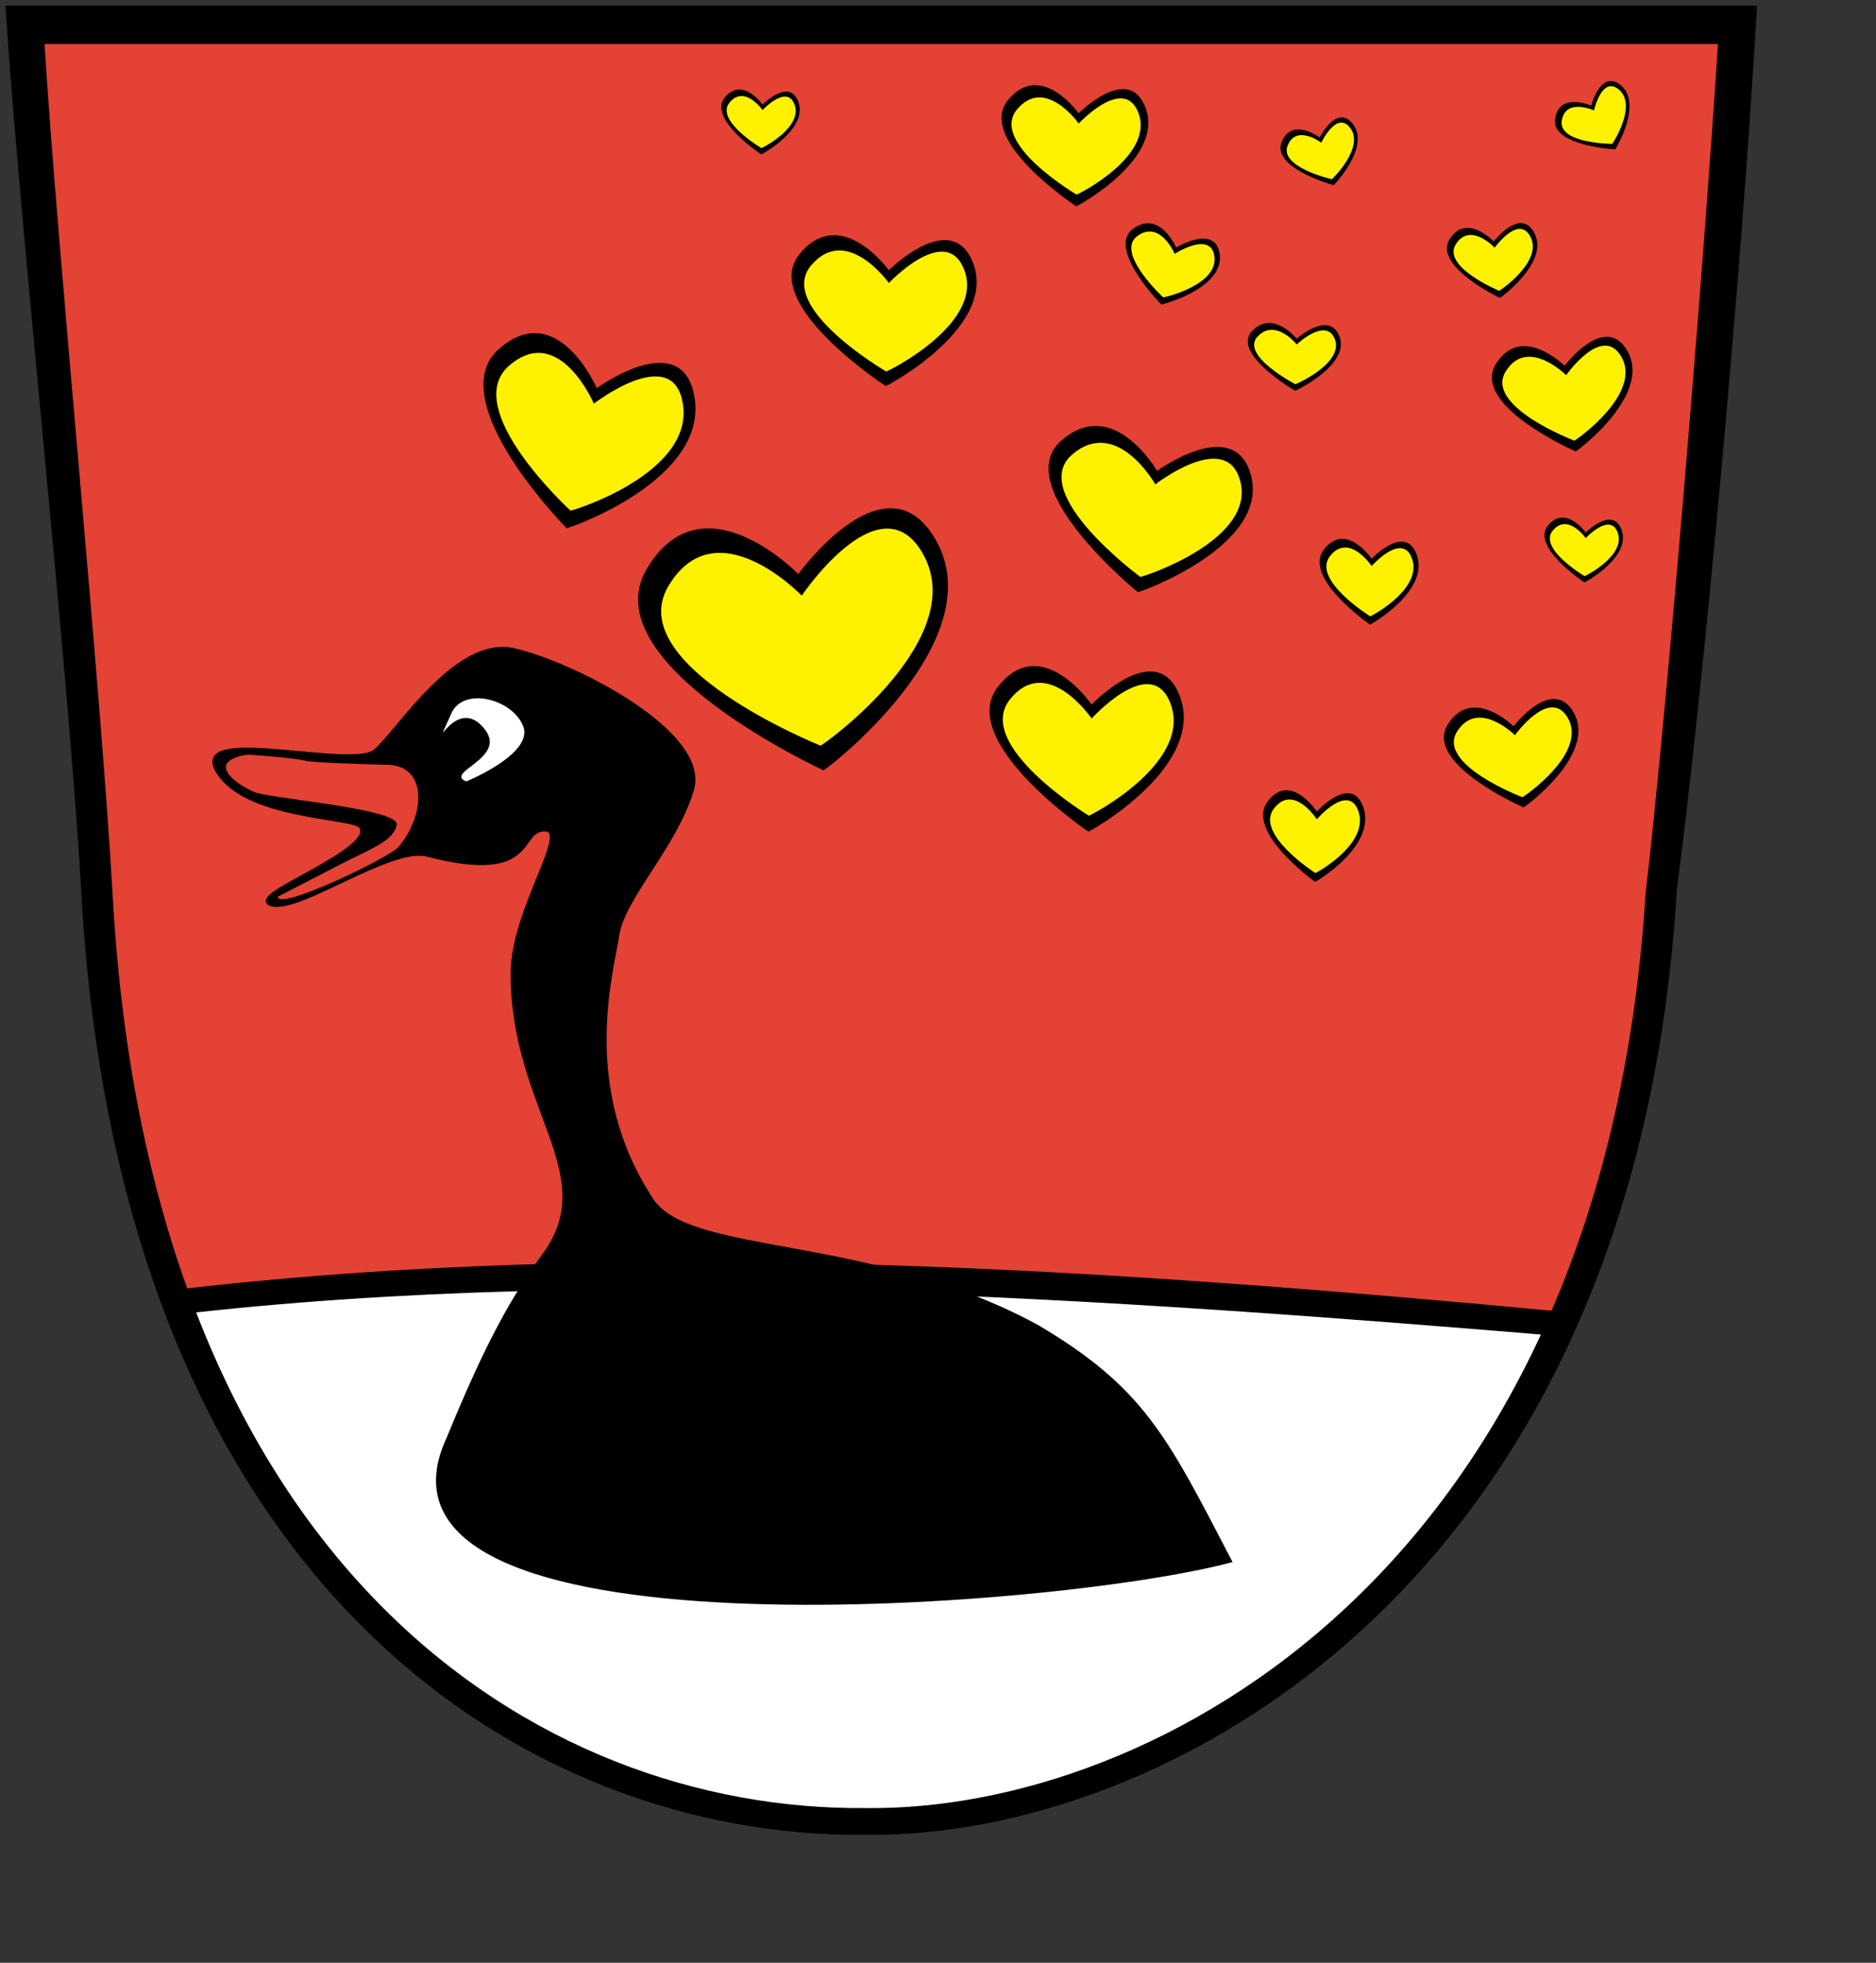
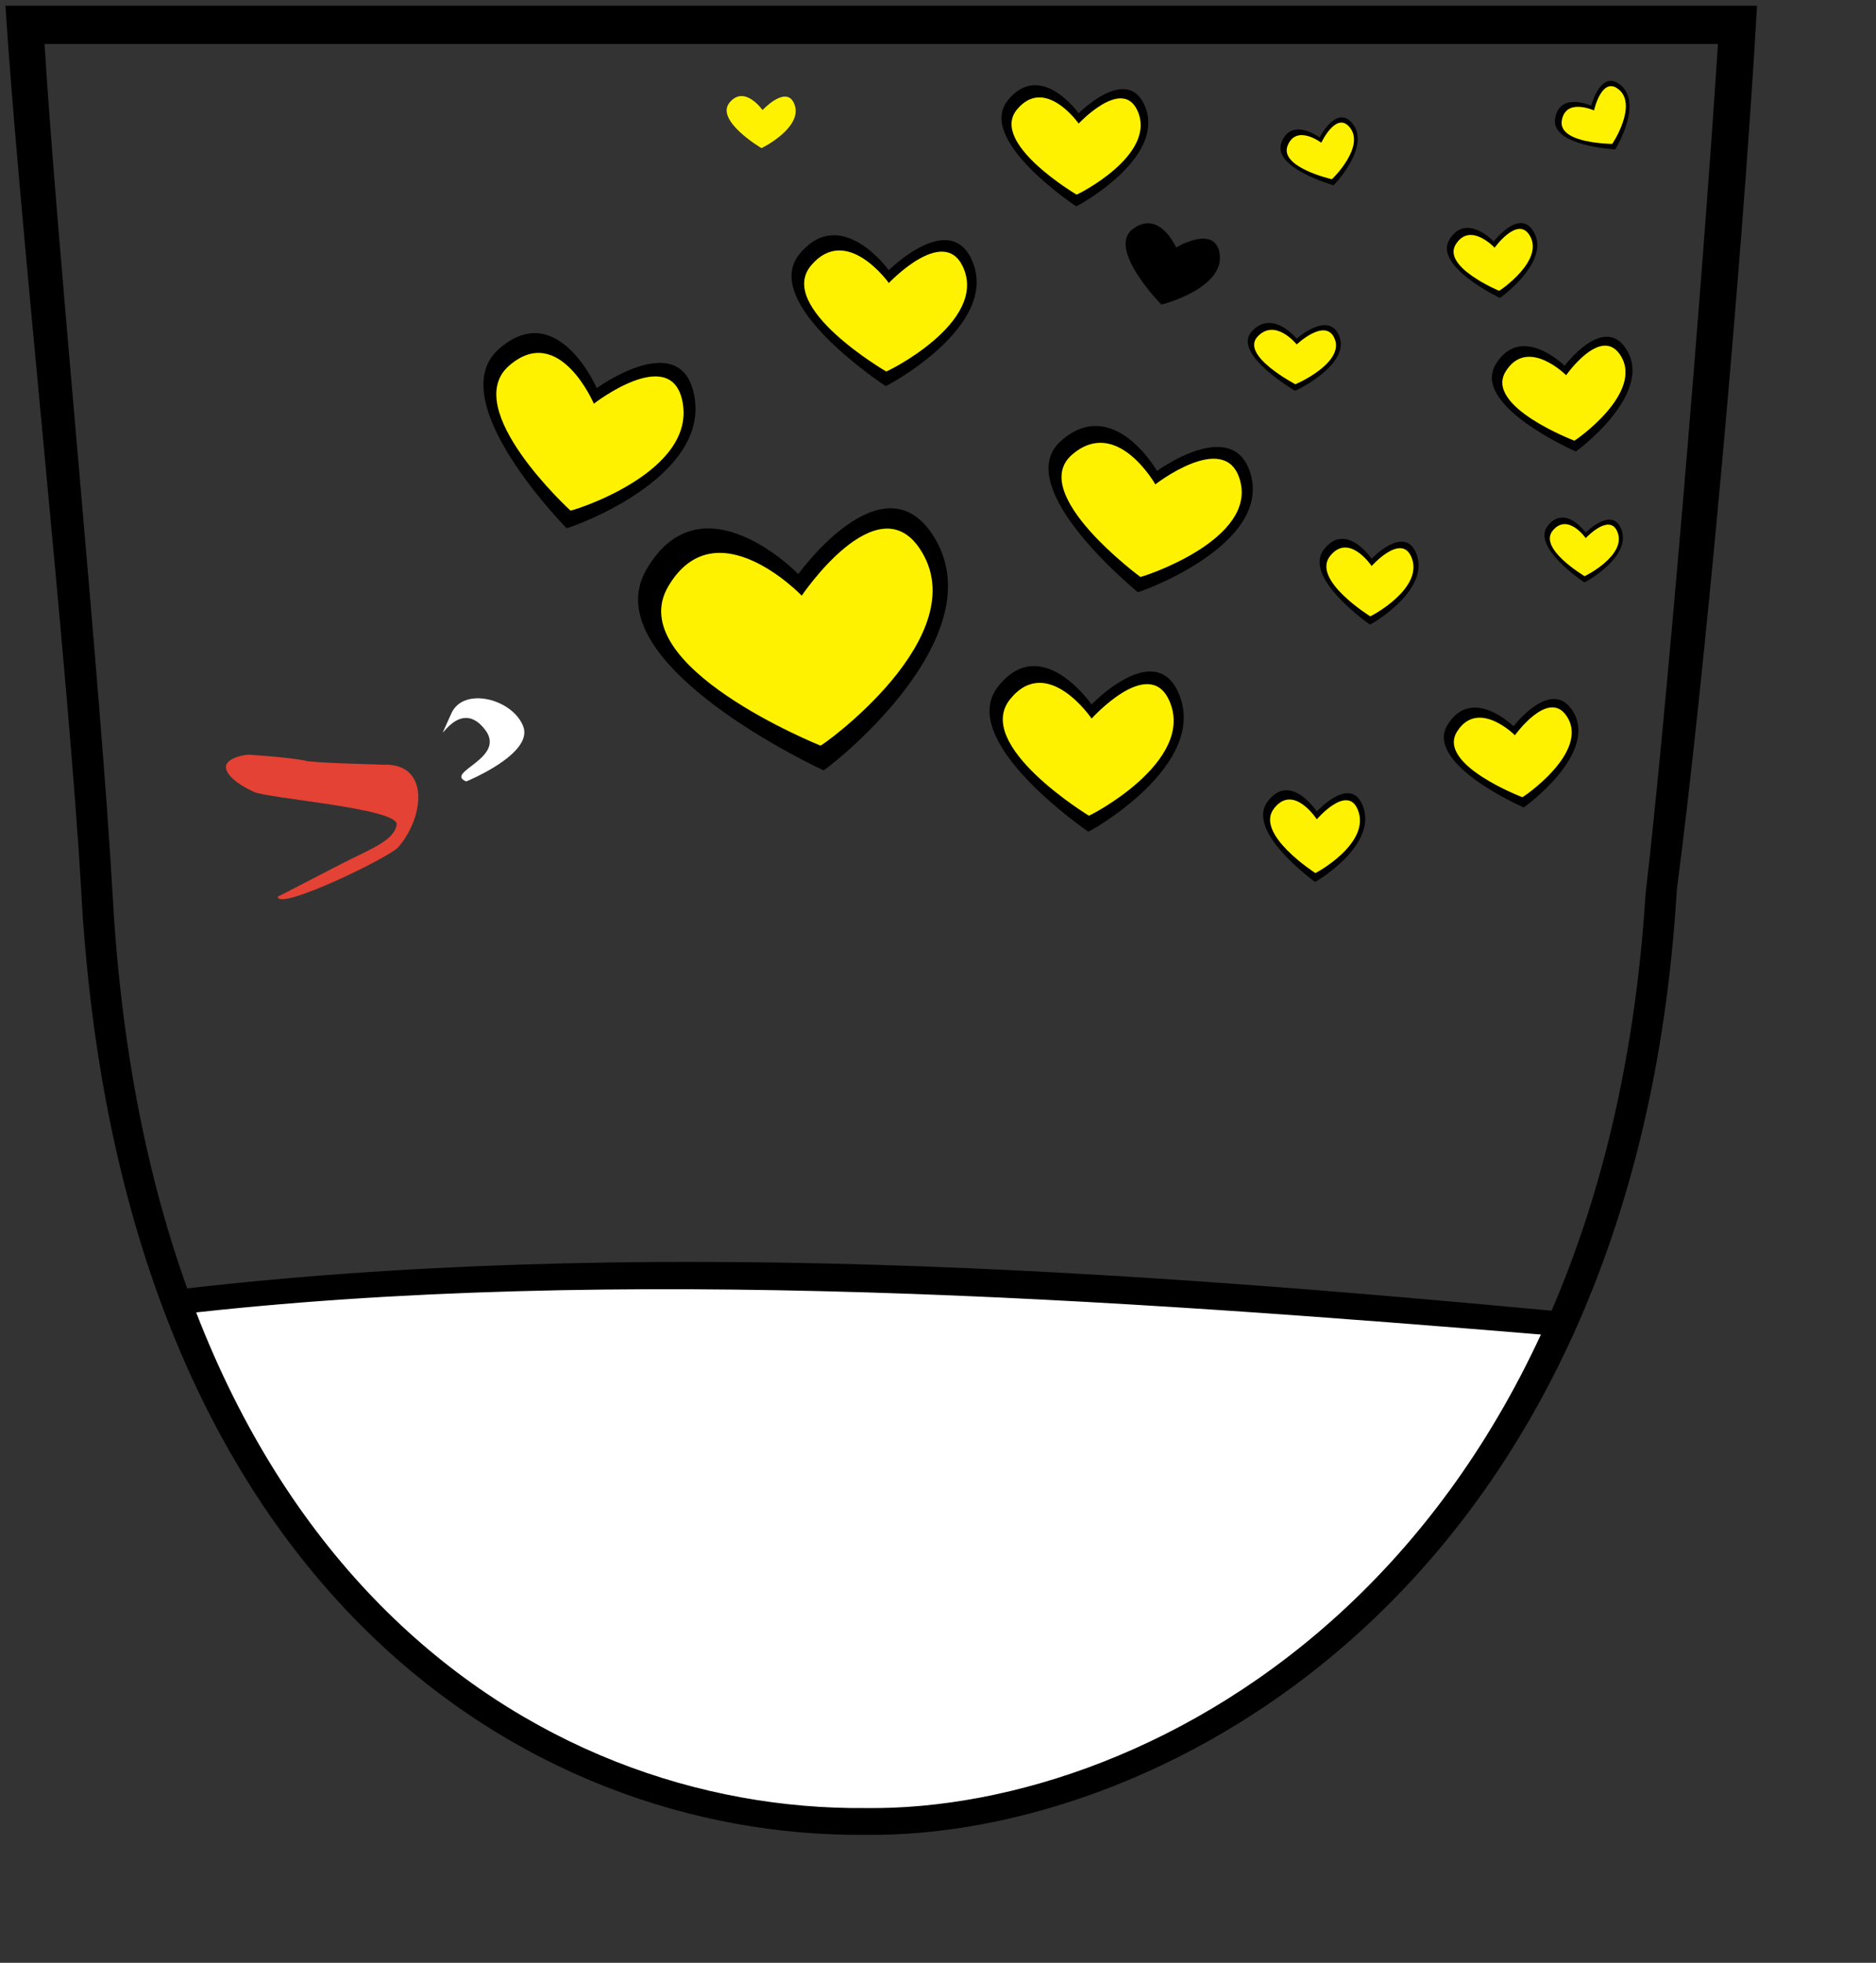
<svg xmlns="http://www.w3.org/2000/svg" xmlns:ns1="http://sodipodi.sourceforge.net/DTD/sodipodi-0.dtd" xmlns:ns2="http://www.inkscape.org/namespaces/inkscape" id="svg1322" ns1:version="0.32" ns2:version="0.45" width="540pt" height="565pt" version="1.0" ns1:docbase="/Users/Martin/Desktop" ns1:docname="Wappen_Müster_Schwan.svg" ns2:export-filename="C:\Dokumente und Einstellungen\Martin\Desktop\Wappen Rostock.png" ns2:export-xdpi="150" ns2:export-ydpi="150" ns2:output_extension="org.inkscape.output.svg.inkscape" ns1:modified="true">
  <rect width="100%" height="100%" fill="#333333" stroke="none" />
  <defs id="defs1325">
    <style id="style6" type="text/css">
   
    .fil8 {fill:none;fill-rule:nonzero}
    .fil0 {fill:black;fill-rule:nonzero}
    .fil7 {fill:white;fill-rule:nonzero}
    .fil1 {fill:#000099;fill-rule:nonzero}
    .fil6 {fill:#660000;fill-rule:nonzero}
    .fil4 {fill:#8A8A01;fill-rule:nonzero}
    .fil3 {fill:#939301;fill-rule:nonzero}
    .fil5 {fill:red;fill-rule:nonzero}
    .fil2 {fill:#FFCC00;fill-rule:nonzero}
   
  </style>
    <style type="text/css" id="style2978">
   
    .str4 {stroke:black;stroke-width:1.138}
    .str3 {stroke:black;stroke-width:1.138}
    .str2 {stroke:black;stroke-width:1.138}
    .str8 {stroke:black;stroke-width:1.138}
    .str6 {stroke:black;stroke-width:1.138}
    .str5 {stroke:black;stroke-width:1.139}
    .str7 {stroke:black;stroke-width:1.139}
    .str1 {stroke:black;stroke-width:1.139}
    .str0 {stroke:black;stroke-width:2.407}
    .fil0 {fill:#0000DC}
    .fil2 {fill:red}
    .fil1 {fill:#FFF000}
    .fil4 {fill:#FFF020}
    .fil3 {fill:#FFF02D}
    .fil5 {fill:black;fill-rule:nonzero}
   
  </style>
    <style id="style1629" type="text/css">
   
    .fil8 {fill:none;fill-rule:nonzero}
    .fil0 {fill:black;fill-rule:nonzero}
    .fil7 {fill:white;fill-rule:nonzero}
    .fil1 {fill:#000099;fill-rule:nonzero}
    .fil6 {fill:#660000;fill-rule:nonzero}
    .fil4 {fill:#8A8A01;fill-rule:nonzero}
    .fil3 {fill:#939301;fill-rule:nonzero}
    .fil5 {fill:red;fill-rule:nonzero}
    .fil2 {fill:#FFCC00;fill-rule:nonzero}
   
  </style>
    <style type="text/css" id="style1631">
   
    .str4 {stroke:black;stroke-width:1.138}
    .str3 {stroke:black;stroke-width:1.138}
    .str2 {stroke:black;stroke-width:1.138}
    .str8 {stroke:black;stroke-width:1.138}
    .str6 {stroke:black;stroke-width:1.138}
    .str5 {stroke:black;stroke-width:1.139}
    .str7 {stroke:black;stroke-width:1.139}
    .str1 {stroke:black;stroke-width:1.139}
    .str0 {stroke:black;stroke-width:2.407}
    .fil0 {fill:#0000DC}
    .fil2 {fill:red}
    .fil1 {fill:#FFF000}
    .fil4 {fill:#FFF020}
    .fil3 {fill:#FFF02D}
    .fil5 {fill:black;fill-rule:nonzero}
   
  </style>
    <style id="style1869" type="text/css">
   
    .str4 {stroke:black;stroke-width:1.138}
    .str3 {stroke:black;stroke-width:1.138}
    .str2 {stroke:black;stroke-width:1.138}
    .str8 {stroke:black;stroke-width:1.138}
    .str6 {stroke:black;stroke-width:1.138}
    .str5 {stroke:black;stroke-width:1.139}
    .str7 {stroke:black;stroke-width:1.139}
    .str1 {stroke:black;stroke-width:1.139}
    .str0 {stroke:black;stroke-width:2.407}
    .fil0 {fill:#0000DC}
    .fil2 {fill:red}
    .fil1 {fill:#FFF000}
    .fil4 {fill:#FFF020}
    .fil3 {fill:#FFF02D}
    .fil5 {fill:black;fill-rule:nonzero}
   
  </style>
    <style type="text/css" id="style1867">
   
    .fil8 {fill:none;fill-rule:nonzero}
    .fil0 {fill:black;fill-rule:nonzero}
    .fil7 {fill:white;fill-rule:nonzero}
    .fil1 {fill:#000099;fill-rule:nonzero}
    .fil6 {fill:#660000;fill-rule:nonzero}
    .fil4 {fill:#8A8A01;fill-rule:nonzero}
    .fil3 {fill:#939301;fill-rule:nonzero}
    .fil5 {fill:red;fill-rule:nonzero}
    .fil2 {fill:#FFCC00;fill-rule:nonzero}
   
  </style>
  </defs>
  <ns1:namedview ns2:window-height="768" ns2:window-width="1024" ns2:pageshadow="2" ns2:pageopacity="0.0" borderopacity="1.0" bordercolor="#666666" pagecolor="#ffffff" id="base" ns2:zoom="0.30774601" ns2:cx="204.62805" ns2:cy="404.96034" ns2:window-x="0" ns2:window-y="22" ns2:current-layer="svg1322" showguides="true" ns2:guide-bbox="true" />
-   <path style="fill:#e34234;fill-rule:evenodd;stroke:none;stroke-width:1px;stroke-linecap:butt;stroke-linejoin:miter;stroke-opacity:1;fill-opacity:1" d="M 10.592,9.816 L 667.306,11.14 L 632.881,399.077 C 632.881,399.077 613.021,530.155 546.82,592.384 C 480.619,654.613 443.547,696.982 334.977,699.63 C 226.407,702.278 150.938,632.105 136.374,614.893 C 121.81,597.68 59.581,510.295 50.313,448.066 C 41.045,385.837 10.592,11.14 10.592,9.816 z " id="path3568" />
  <path style="fill:#ffffff;fill-rule:evenodd;stroke:#000000;stroke-width:1px;stroke-linecap:butt;stroke-linejoin:miter;stroke-opacity:1" d="M 67.782,501.755 C 67.782,501.755 281.468,481.076 440.009,494.862 C 598.55,508.648 598.55,508.648 598.55,508.648 C 598.55,508.648 550.298,602.854 502.047,637.319 C 453.795,671.785 394.055,694.762 356.143,698.208 C 318.231,701.655 265.384,694.762 240.109,683.273 C 214.835,671.785 133.266,622.384 114.885,592.514 C 96.503,562.644 72.377,500.606 67.782,501.755 z " id="path2341" />
  <path style="fill:#000000;fill-opacity:1;fill-rule:evenodd;stroke:none;stroke-width:1px;stroke-linecap:butt;stroke-linejoin:miter;stroke-opacity:1" d="M 2.094 2.188 C 7.19 83.148 26.534 259.19 31.188 342.406 C 46.094 608.993 202.126 705.453 332.062 704.219 C 446.086 705.69 627.647 609.28 643.562 341.438 C 653.823 263.694 668.571 103.489 674.344 2.188 L 2.094 2.188 z M 17.094 16.875 L 659.344 16.875 C 653.01 114.86 638.875 281.169 631.562 343.031 C 615.298 602.937 442.535 695.361 332.25 693.938 C 206.573 695.131 57.668 601.827 43.25 343.969 C 38.749 263.477 21.905 95.185 17.094 16.875 z " id="path1738" />
-   <path style="fill:#000000;fill-rule:evenodd;stroke:#000000;stroke-width:2.013px;stroke-linecap:butt;stroke-linejoin:miter;stroke-opacity:1" d="M 172.347,552.215 C 187.779,514.528 197.369,498.025 209.301,481.473 C 231.833,450.218 196.797,425.256 196.983,373.432 C 197.076,348.783 220.049,318.102 209.027,318.102 C 198.004,318.102 206.547,338.825 164.026,327.802 C 149.908,324.142 115.584,349.333 104.562,346.908 C 93.539,344.483 146.493,326.054 138.455,316.889 C 135.03,312.983 92.834,313.653 83.255,294.953 C 75.258,279.343 135.255,295.826 144.073,288.551 C 152.892,281.275 174.937,244.898 196.983,249.748 C 219.029,254.599 271.938,281.275 265.325,303.102 C 258.711,324.928 238.87,344.33 236.665,358.881 C 234.461,373.432 221.508,417.764 249.893,460.738 C 264.634,483.056 332.671,474.197 397.599,509.241 C 438.057,533.102 446.939,551.453 471.582,598.882 C 403.363,616.753 132.366,637.673 172.347,552.215 z " id="path2327" ns1:nodetypes="cssssssssssssccc" />
  <path style="fill:#000000;fill-rule:evenodd;stroke:#000000;stroke-width:1px;stroke-linecap:butt;stroke-linejoin:miter;stroke-opacity:1" d="M 74.675,508.648 L 71.229,510.946" id="path2333" />
  <path style="fill:#000000;fill-rule:evenodd;stroke:#000000;stroke-width:1px;stroke-linecap:butt;stroke-linejoin:miter;stroke-opacity:1" d="M 63.187,496.011 C 243.238,474.236 432.982,488.286 600.848,504.053 L 596.252,512.095 C 428.958,498.253 236.858,484.436 67.782,504.053 L 63.187,496.011 z " id="path2335" ns1:nodetypes="ccccc" />
  <g id="g2349" transform="matrix(0.879,-0.137,0.161,1.036,-38.116,66.745)" style="stroke:none">
    <path ns1:nodetypes="cscsc" id="path2345" d="M 353.845,267.73 C 353.845,267.73 261.937,216.032 291.807,185.013 C 321.677,153.994 356.143,195.352 356.143,195.352 C 356.143,195.352 399.37,158.085 415.883,188.459 C 438.381,229.842 352.696,268.879 353.845,267.73 z " style="fill:#000000;fill-opacity:1;fill-rule:evenodd;stroke:none;stroke-width:1px;stroke-linecap:butt;stroke-linejoin:miter;stroke-opacity:1" />
    <path ns1:nodetypes="cscsc" id="path2347" d="M 354.213,258.63 C 354.213,258.63 274.467,218.485 300.011,192.33 C 325.556,166.176 356.178,203.346 356.178,203.346 C 356.178,203.346 395.443,167.328 409.564,192.939 C 428.804,227.832 353.231,259.598 354.213,258.63 z " style="fill:#fff200;fill-opacity:1;fill-rule:evenodd;stroke:none;stroke-width:0.849px;stroke-linecap:butt;stroke-linejoin:miter;stroke-opacity:1" />
  </g>
  <g id="g2353" transform="matrix(0.586,7.589506e-2,-8.3489187e-2,0.645,251.67,27.713)" style="stroke:none">
    <path ns1:nodetypes="cscsc" id="path2355" d="M 353.845,267.73 C 353.845,267.73 261.937,216.032 291.807,185.013 C 321.677,153.994 356.143,195.352 356.143,195.352 C 356.143,195.352 399.37,158.085 415.883,188.459 C 438.381,229.842 352.696,268.879 353.845,267.73 z " style="fill:#000000;fill-opacity:1;fill-rule:evenodd;stroke:none;stroke-width:1px;stroke-linecap:butt;stroke-linejoin:miter;stroke-opacity:1" />
    <path ns1:nodetypes="cscsc" id="path2357" d="M 354.213,258.63 C 354.213,258.63 274.467,218.485 300.011,192.33 C 325.556,166.176 356.178,203.346 356.178,203.346 C 356.178,203.346 395.443,167.328 409.564,192.939 C 428.804,227.832 353.231,259.598 354.213,258.63 z " style="fill:#fff200;fill-opacity:1;fill-rule:evenodd;stroke:none;stroke-width:0.849px;stroke-linecap:butt;stroke-linejoin:miter;stroke-opacity:1" />
  </g>
  <g id="g2359" transform="matrix(0.606,0.114,-0.141,0.746,40.746,-37.367)" style="stroke:none">
    <path ns1:nodetypes="cscsc" id="path2361" d="M 353.845,267.73 C 353.845,267.73 261.937,216.032 291.807,185.013 C 321.677,153.994 356.143,195.352 356.143,195.352 C 356.143,195.352 399.37,158.085 415.883,188.459 C 438.381,229.842 352.696,268.879 353.845,267.73 z " style="fill:#000000;fill-opacity:1;fill-rule:evenodd;stroke:none;stroke-width:1px;stroke-linecap:butt;stroke-linejoin:miter;stroke-opacity:1" />
    <path ns1:nodetypes="cscsc" id="path2363" d="M 354.213,258.63 C 354.213,258.63 274.467,218.485 300.011,192.33 C 325.556,166.176 356.178,203.346 356.178,203.346 C 356.178,203.346 395.443,167.328 409.564,192.939 C 428.804,227.832 353.231,259.598 354.213,258.63 z " style="fill:#fff200;fill-opacity:1;fill-rule:evenodd;stroke:none;stroke-width:0.849px;stroke-linecap:butt;stroke-linejoin:miter;stroke-opacity:1" />
  </g>
  <g id="g2365" transform="matrix(0.421,0,0,0.493,264.04,-52.831)" style="stroke:none">
    <path ns1:nodetypes="cscsc" id="path2367" d="M 353.845,267.73 C 353.845,267.73 261.937,216.032 291.807,185.013 C 321.677,153.994 356.143,195.352 356.143,195.352 C 356.143,195.352 399.37,158.085 415.883,188.459 C 438.381,229.842 352.696,268.879 353.845,267.73 z " style="fill:#000000;fill-opacity:1;fill-rule:evenodd;stroke:none;stroke-width:1px;stroke-linecap:butt;stroke-linejoin:miter;stroke-opacity:1" />
    <path ns1:nodetypes="cscsc" id="path2369" d="M 354.213,258.63 C 354.213,258.63 274.467,218.485 300.011,192.33 C 325.556,166.176 356.178,203.346 356.178,203.346 C 356.178,203.346 395.443,167.328 409.564,192.939 C 428.804,227.832 353.231,259.598 354.213,258.63 z " style="fill:#fff200;fill-opacity:1;fill-rule:evenodd;stroke:none;stroke-width:0.849px;stroke-linecap:butt;stroke-linejoin:miter;stroke-opacity:1" />
  </g>
  <g id="g2371" transform="matrix(0.399,-6.2678978e-2,7.0979542e-2,0.452,444.528,74.417)" style="stroke:none">
    <path ns1:nodetypes="cscsc" id="path2373" d="M 353.845,267.73 C 353.845,267.73 261.937,216.032 291.807,185.013 C 321.677,153.994 356.143,195.352 356.143,195.352 C 356.143,195.352 399.37,158.085 415.883,188.459 C 438.381,229.842 352.696,268.879 353.845,267.73 z " style="fill:#000000;fill-opacity:1;fill-rule:evenodd;stroke:none;stroke-width:1px;stroke-linecap:butt;stroke-linejoin:miter;stroke-opacity:1" />
    <path ns1:nodetypes="cscsc" id="path2375" d="M 354.213,258.63 C 354.213,258.63 274.467,218.485 300.011,192.33 C 325.556,166.176 356.178,203.346 356.178,203.346 C 356.178,203.346 395.443,167.328 409.564,192.939 C 428.804,227.832 353.231,259.598 354.213,258.63 z " style="fill:#fff200;fill-opacity:1;fill-rule:evenodd;stroke:none;stroke-width:0.849px;stroke-linecap:butt;stroke-linejoin:miter;stroke-opacity:1" />
  </g>
  <g id="g2377" transform="matrix(0.382,-5.7968115e-2,6.491876e-2,0.428,432.158,215.798)" style="stroke:none">
    <path ns1:nodetypes="cscsc" id="path2379" d="M 353.845,267.73 C 353.845,267.73 261.937,216.032 291.807,185.013 C 321.677,153.994 356.143,195.352 356.143,195.352 C 356.143,195.352 399.37,158.085 415.883,188.459 C 438.381,229.842 352.696,268.879 353.845,267.73 z " style="fill:#000000;fill-opacity:1;fill-rule:evenodd;stroke:none;stroke-width:1px;stroke-linecap:butt;stroke-linejoin:miter;stroke-opacity:1" />
    <path ns1:nodetypes="cscsc" id="path2381" d="M 354.213,258.63 C 354.213,258.63 274.467,218.485 300.011,192.33 C 325.556,166.176 356.178,203.346 356.178,203.346 C 356.178,203.346 395.443,167.328 409.564,192.939 C 428.804,227.832 353.231,259.598 354.213,258.63 z " style="fill:#fff200;fill-opacity:1;fill-rule:evenodd;stroke:none;stroke-width:0.849px;stroke-linecap:butt;stroke-linejoin:miter;stroke-opacity:1" />
  </g>
  <g id="g2383" transform="matrix(0.531,0,0,0.614,152.008,-16.236)" style="stroke:none">
    <path ns1:nodetypes="cscsc" id="path2385" d="M 353.845,267.73 C 353.845,267.73 261.937,216.032 291.807,185.013 C 321.677,153.994 356.143,195.352 356.143,195.352 C 356.143,195.352 399.37,158.085 415.883,188.459 C 438.381,229.842 352.696,268.879 353.845,267.73 z " style="fill:#000000;fill-opacity:1;fill-rule:evenodd;stroke:none;stroke-width:1px;stroke-linecap:butt;stroke-linejoin:miter;stroke-opacity:1" />
    <path ns1:nodetypes="cscsc" id="path2387" d="M 354.213,258.63 C 354.213,258.63 274.467,218.485 300.011,192.33 C 325.556,166.176 356.178,203.346 356.178,203.346 C 356.178,203.346 395.443,167.328 409.564,192.939 C 428.804,227.832 353.231,259.598 354.213,258.63 z " style="fill:#fff200;fill-opacity:1;fill-rule:evenodd;stroke:none;stroke-width:0.849px;stroke-linecap:butt;stroke-linejoin:miter;stroke-opacity:1" />
  </g>
  <g id="g2389" transform="matrix(0.557,0,0,0.674,220.57,138.727)" style="stroke:none">
    <path ns1:nodetypes="cscsc" id="path2391" d="M 353.845,267.73 C 353.845,267.73 261.937,216.032 291.807,185.013 C 321.677,153.994 356.143,195.352 356.143,195.352 C 356.143,195.352 399.37,158.085 415.883,188.459 C 438.381,229.842 352.696,268.879 353.845,267.73 z " style="fill:#000000;fill-opacity:1;fill-rule:evenodd;stroke:none;stroke-width:1px;stroke-linecap:butt;stroke-linejoin:miter;stroke-opacity:1" />
    <path ns1:nodetypes="cscsc" id="path2393" d="M 354.213,258.63 C 354.213,258.63 274.467,218.485 300.011,192.33 C 325.556,166.176 356.178,203.346 356.178,203.346 C 356.178,203.346 395.443,167.328 409.564,192.939 C 428.804,227.832 353.231,259.598 354.213,258.63 z " style="fill:#fff200;fill-opacity:1;fill-rule:evenodd;stroke:none;stroke-width:0.849px;stroke-linecap:butt;stroke-linejoin:miter;stroke-opacity:1" />
  </g>
  <g id="g2395" transform="matrix(0.269,6.2155213e-2,-7.0365663e-2,0.304,369.336,13.474)" style="stroke:none">
    <path ns1:nodetypes="cscsc" id="path2397" d="M 353.845,267.73 C 353.845,267.73 261.937,216.032 291.807,185.013 C 321.677,153.994 356.143,195.352 356.143,195.352 C 356.143,195.352 399.37,158.085 415.883,188.459 C 438.381,229.842 352.696,268.879 353.845,267.73 z " style="fill:#000000;fill-opacity:1;fill-rule:evenodd;stroke:none;stroke-width:1px;stroke-linecap:butt;stroke-linejoin:miter;stroke-opacity:1" />
-     <path ns1:nodetypes="cscsc" id="path2399" d="M 354.213,258.63 C 354.213,258.63 274.467,218.485 300.011,192.33 C 325.556,166.176 356.178,203.346 356.178,203.346 C 356.178,203.346 395.443,167.328 409.564,192.939 C 428.804,227.832 353.231,259.598 354.213,258.63 z " style="fill:#fff200;fill-opacity:1;fill-rule:evenodd;stroke:none;stroke-width:0.849px;stroke-linecap:butt;stroke-linejoin:miter;stroke-opacity:1" />
  </g>
  <g id="g2401" transform="matrix(0.284,0,0,0.349,425.279,146.269)" style="stroke:none">
    <path ns1:nodetypes="cscsc" id="path2403" d="M 353.845,267.73 C 353.845,267.73 261.937,216.032 291.807,185.013 C 321.677,153.994 356.143,195.352 356.143,195.352 C 356.143,195.352 399.37,158.085 415.883,188.459 C 438.381,229.842 352.696,268.879 353.845,267.73 z " style="fill:#000000;fill-opacity:1;fill-rule:evenodd;stroke:none;stroke-width:1px;stroke-linecap:butt;stroke-linejoin:miter;stroke-opacity:1" />
    <path ns1:nodetypes="cscsc" id="path2405" d="M 354.213,258.63 C 354.213,258.63 274.467,218.485 300.011,192.33 C 325.556,166.176 356.178,203.346 356.178,203.346 C 356.178,203.346 395.443,167.328 409.564,192.939 C 428.804,227.832 353.231,259.598 354.213,258.63 z " style="fill:#fff200;fill-opacity:1;fill-rule:evenodd;stroke:none;stroke-width:0.849px;stroke-linecap:butt;stroke-linejoin:miter;stroke-opacity:1" />
  </g>
  <g id="g2407" transform="matrix(0.257,-3.456395e-2,4.0093149e-2,0.298,473.941,46.777)" style="stroke:none">
    <path ns1:nodetypes="cscsc" id="path2409" d="M 353.845,267.73 C 353.845,267.73 261.937,216.032 291.807,185.013 C 321.677,153.994 356.143,195.352 356.143,195.352 C 356.143,195.352 399.37,158.085 415.883,188.459 C 438.381,229.842 352.696,268.879 353.845,267.73 z " style="fill:#000000;fill-opacity:1;fill-rule:evenodd;stroke:none;stroke-width:1px;stroke-linecap:butt;stroke-linejoin:miter;stroke-opacity:1" />
    <path ns1:nodetypes="cscsc" id="path2411" d="M 354.213,258.63 C 354.213,258.63 274.467,218.485 300.011,192.33 C 325.556,166.176 356.178,203.346 356.178,203.346 C 356.178,203.346 395.443,167.328 409.564,192.939 C 428.804,227.832 353.231,259.598 354.213,258.63 z " style="fill:#fff200;fill-opacity:1;fill-rule:evenodd;stroke:none;stroke-width:0.849px;stroke-linecap:butt;stroke-linejoin:miter;stroke-opacity:1" />
  </g>
  <g id="g2413" transform="matrix(0.214,-6.8512912e-2,8.048255e-2,0.251,414.518,28.134)" style="stroke:none">
    <path ns1:nodetypes="cscsc" id="path2415" d="M 353.845,267.73 C 353.845,267.73 261.937,216.032 291.807,185.013 C 321.677,153.994 356.143,195.352 356.143,195.352 C 356.143,195.352 399.37,158.085 415.883,188.459 C 438.381,229.842 352.696,268.879 353.845,267.73 z " style="fill:#000000;fill-opacity:1;fill-rule:evenodd;stroke:none;stroke-width:1px;stroke-linecap:butt;stroke-linejoin:miter;stroke-opacity:1" />
    <path ns1:nodetypes="cscsc" id="path2417" d="M 354.213,258.63 C 354.213,258.63 274.467,218.485 300.011,192.33 C 325.556,166.176 356.178,203.346 356.178,203.346 C 356.178,203.346 395.443,167.328 409.564,192.939 C 428.804,227.832 353.231,259.598 354.213,258.63 z " style="fill:#fff200;fill-opacity:1;fill-rule:evenodd;stroke:none;stroke-width:0.849px;stroke-linecap:butt;stroke-linejoin:miter;stroke-opacity:1" />
  </g>
  <g id="g2419" transform="matrix(0.225,0,0,0.264,528.45,152.842)" style="stroke:none">
    <path ns1:nodetypes="cscsc" id="path2421" d="M 353.845,267.73 C 353.845,267.73 261.937,216.032 291.807,185.013 C 321.677,153.994 356.143,195.352 356.143,195.352 C 356.143,195.352 399.37,158.085 415.883,188.459 C 438.381,229.842 352.696,268.879 353.845,267.73 z " style="fill:#000000;fill-opacity:1;fill-rule:evenodd;stroke:none;stroke-width:1px;stroke-linecap:butt;stroke-linejoin:miter;stroke-opacity:1" />
    <path ns1:nodetypes="cscsc" id="path2423" d="M 354.213,258.63 C 354.213,258.63 274.467,218.485 300.011,192.33 C 325.556,166.176 356.178,203.346 356.178,203.346 C 356.178,203.346 395.443,167.328 409.564,192.939 C 428.804,227.832 353.231,259.598 354.213,258.63 z " style="fill:#fff200;fill-opacity:1;fill-rule:evenodd;stroke:none;stroke-width:0.849px;stroke-linecap:butt;stroke-linejoin:miter;stroke-opacity:1" />
  </g>
  <g id="g2425" transform="matrix(0.267,0,0,0.276,402.566,76.079)" style="stroke:none">
    <path ns1:nodetypes="cscsc" id="path2427" d="M 353.845,267.73 C 353.845,267.73 261.937,216.032 291.807,185.013 C 321.677,153.994 356.143,195.352 356.143,195.352 C 356.143,195.352 399.37,158.085 415.883,188.459 C 438.381,229.842 352.696,268.879 353.845,267.73 z " style="fill:#000000;fill-opacity:1;fill-rule:evenodd;stroke:none;stroke-width:1px;stroke-linecap:butt;stroke-linejoin:miter;stroke-opacity:1" />
    <path ns1:nodetypes="cscsc" id="path2429" d="M 354.213,258.63 C 354.213,258.63 274.467,218.485 300.011,192.33 C 325.556,166.176 356.178,203.346 356.178,203.346 C 356.178,203.346 395.443,167.328 409.564,192.939 C 428.804,227.832 353.231,259.598 354.213,258.63 z " style="fill:#fff200;fill-opacity:1;fill-rule:evenodd;stroke:none;stroke-width:0.849px;stroke-linecap:butt;stroke-linejoin:miter;stroke-opacity:1" />
  </g>
  <g id="g2431" transform="matrix(0.194,-0.114,0.133,0.228,515.623,36.634)" style="stroke:none">
    <path ns1:nodetypes="cscsc" id="path2433" d="M 353.845,267.73 C 353.845,267.73 261.937,216.032 291.807,185.013 C 321.677,153.994 356.143,195.352 356.143,195.352 C 356.143,195.352 399.37,158.085 415.883,188.459 C 438.381,229.842 352.696,268.879 353.845,267.73 z " style="fill:#000000;fill-opacity:1;fill-rule:evenodd;stroke:none;stroke-width:1px;stroke-linecap:butt;stroke-linejoin:miter;stroke-opacity:1" />
    <path ns1:nodetypes="cscsc" id="path2435" d="M 354.213,258.63 C 354.213,258.63 274.467,218.485 300.011,192.33 C 325.556,166.176 356.178,203.346 356.178,203.346 C 356.178,203.346 395.443,167.328 409.564,192.939 C 428.804,227.832 353.231,259.598 354.213,258.63 z " style="fill:#fff200;fill-opacity:1;fill-rule:evenodd;stroke:none;stroke-width:0.849px;stroke-linecap:butt;stroke-linejoin:miter;stroke-opacity:1" />
  </g>
  <g id="g2437" transform="matrix(0.293,0,0,0.373,401.021,238.597)" style="stroke:none">
    <path ns1:nodetypes="cscsc" id="path2439" d="M 353.845,267.73 C 353.845,267.73 261.937,216.032 291.807,185.013 C 321.677,153.994 356.143,195.352 356.143,195.352 C 356.143,195.352 399.37,158.085 415.883,188.459 C 438.381,229.842 352.696,268.879 353.845,267.73 z " style="fill:#000000;fill-opacity:1;fill-rule:evenodd;stroke:none;stroke-width:1px;stroke-linecap:butt;stroke-linejoin:miter;stroke-opacity:1" />
    <path ns1:nodetypes="cscsc" id="path2441" d="M 354.213,258.63 C 354.213,258.63 274.467,218.485 300.011,192.33 C 325.556,166.176 356.178,203.346 356.178,203.346 C 356.178,203.346 395.443,167.328 409.564,192.939 C 428.804,227.832 353.231,259.598 354.213,258.63 z " style="fill:#fff200;fill-opacity:1;fill-rule:evenodd;stroke:none;stroke-width:0.849px;stroke-linecap:butt;stroke-linejoin:miter;stroke-opacity:1" />
  </g>
  <g id="g2443" transform="matrix(0.225,0,0,0.264,212.517,-11.443)" style="stroke:none">
-     <path ns1:nodetypes="cscsc" id="path2445" d="M 353.845,267.73 C 353.845,267.73 261.937,216.032 291.807,185.013 C 321.677,153.994 356.143,195.352 356.143,195.352 C 356.143,195.352 399.37,158.085 415.883,188.459 C 438.381,229.842 352.696,268.879 353.845,267.73 z " style="fill:#000000;fill-opacity:1;fill-rule:evenodd;stroke:none;stroke-width:1px;stroke-linecap:butt;stroke-linejoin:miter;stroke-opacity:1" />
    <path ns1:nodetypes="cscsc" id="path2447" d="M 354.213,258.63 C 354.213,258.63 274.467,218.485 300.011,192.33 C 325.556,166.176 356.178,203.346 356.178,203.346 C 356.178,203.346 395.443,167.328 409.564,192.939 C 428.804,227.832 353.231,259.598 354.213,258.63 z " style="fill:#fff200;fill-opacity:1;fill-rule:evenodd;stroke:none;stroke-width:0.849px;stroke-linecap:butt;stroke-linejoin:miter;stroke-opacity:1" />
  </g>
  <path style="fill:#ffffff;fill-rule:evenodd;stroke:none;stroke-width:2.182px;stroke-linecap:butt;stroke-linejoin:miter;stroke-opacity:1" d="M 178.948,299.925 C 178.948,299.925 204.849,289.365 200.82,278.805 C 196.791,268.245 177.813,263.327 173.193,273.877 C 164.559,293.589 174.898,265.039 186.257,280.183 C 194.431,291.081 170.315,296.405 178.948,299.925 z " id="path2453" ns1:nodetypes="csssc" />
  <path style="fill:#e34234;fill-rule:evenodd;stroke:none;stroke-width:1px;stroke-linecap:butt;stroke-linejoin:miter;stroke-opacity:1;fill-opacity:1" d="M 95.417,289.649 C 91.964,289.852 86.698,291.512 86.698,294.356 C 86.698,297.199 90.767,300.891 97.469,303.938 C 103.047,306.473 151.707,310.144 152.248,316.25 C 151.622,322.672 141.675,326.034 131.001,331.562 C 124.248,335.059 106.625,344.156 106.625,344.156 C 106.625,349.843 149.891,328.921 152.938,325.062 C 163.068,313.266 164.822,292.861 147.273,293.508 C 132.517,292.99 126.296,292.951 118.048,292.155 C 112.767,290.733 95.417,289.649 95.417,289.649 z " id="path2222" ns1:nodetypes="csscsscccc" />
</svg>